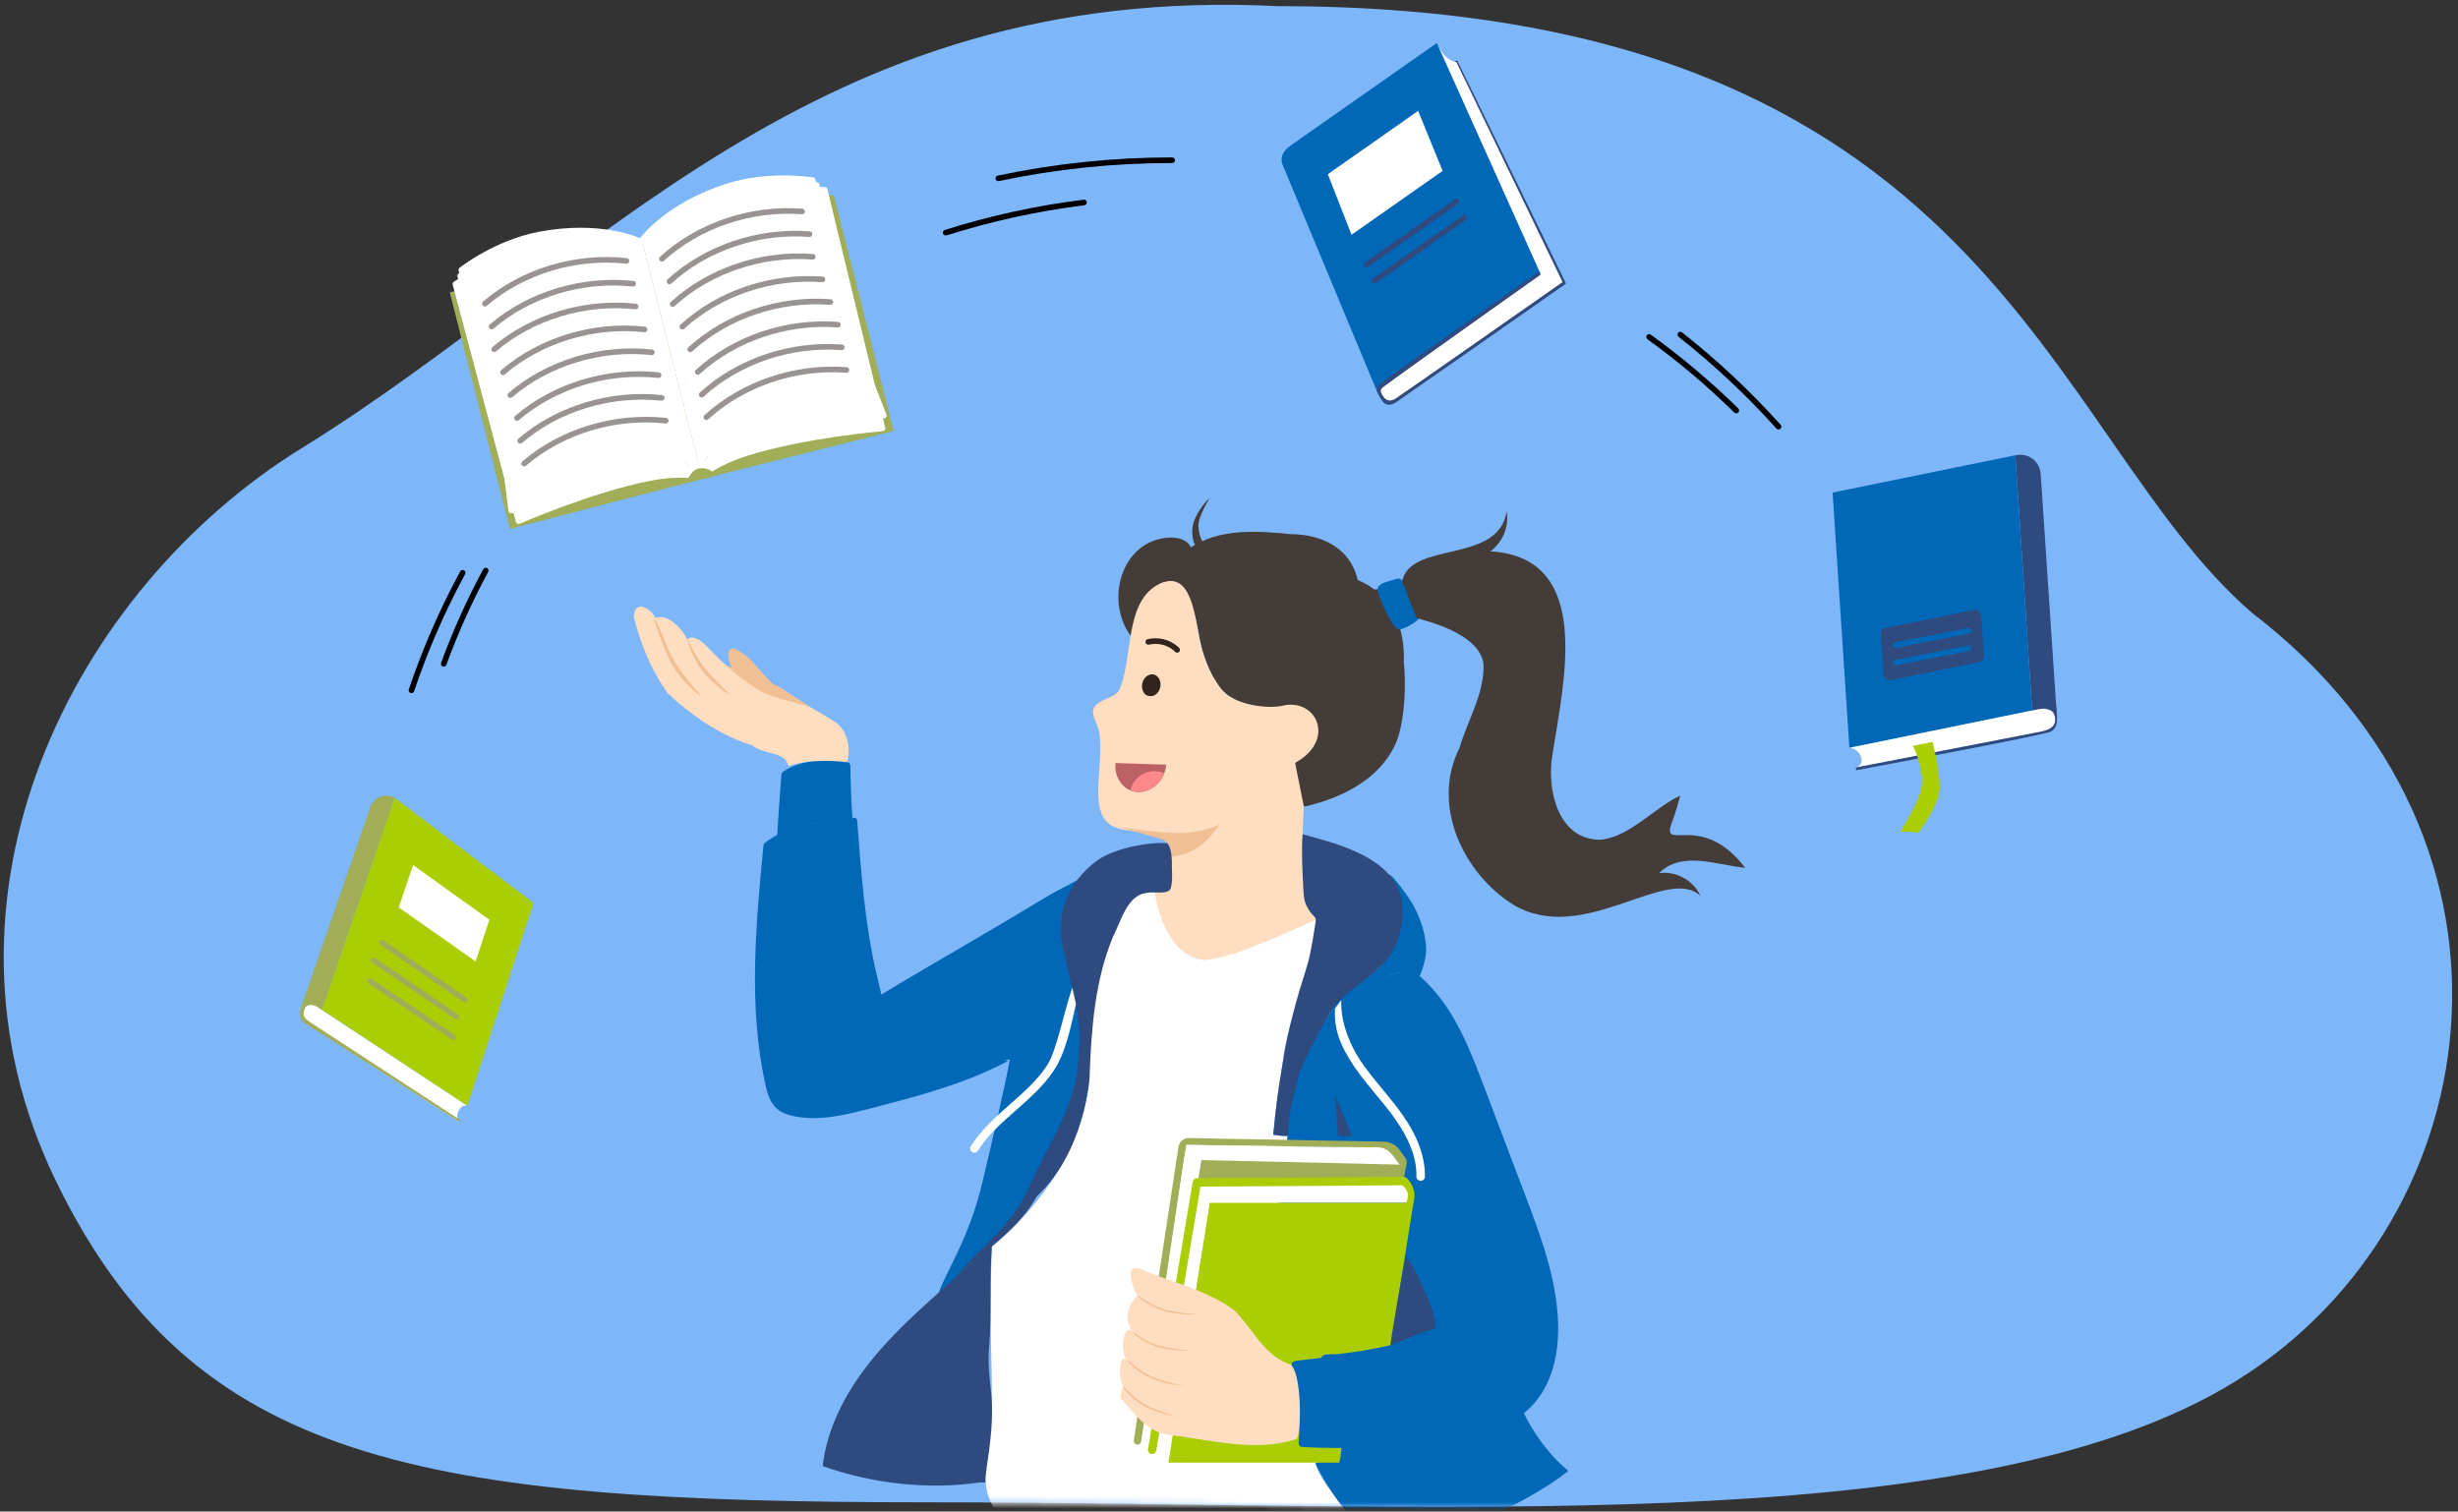
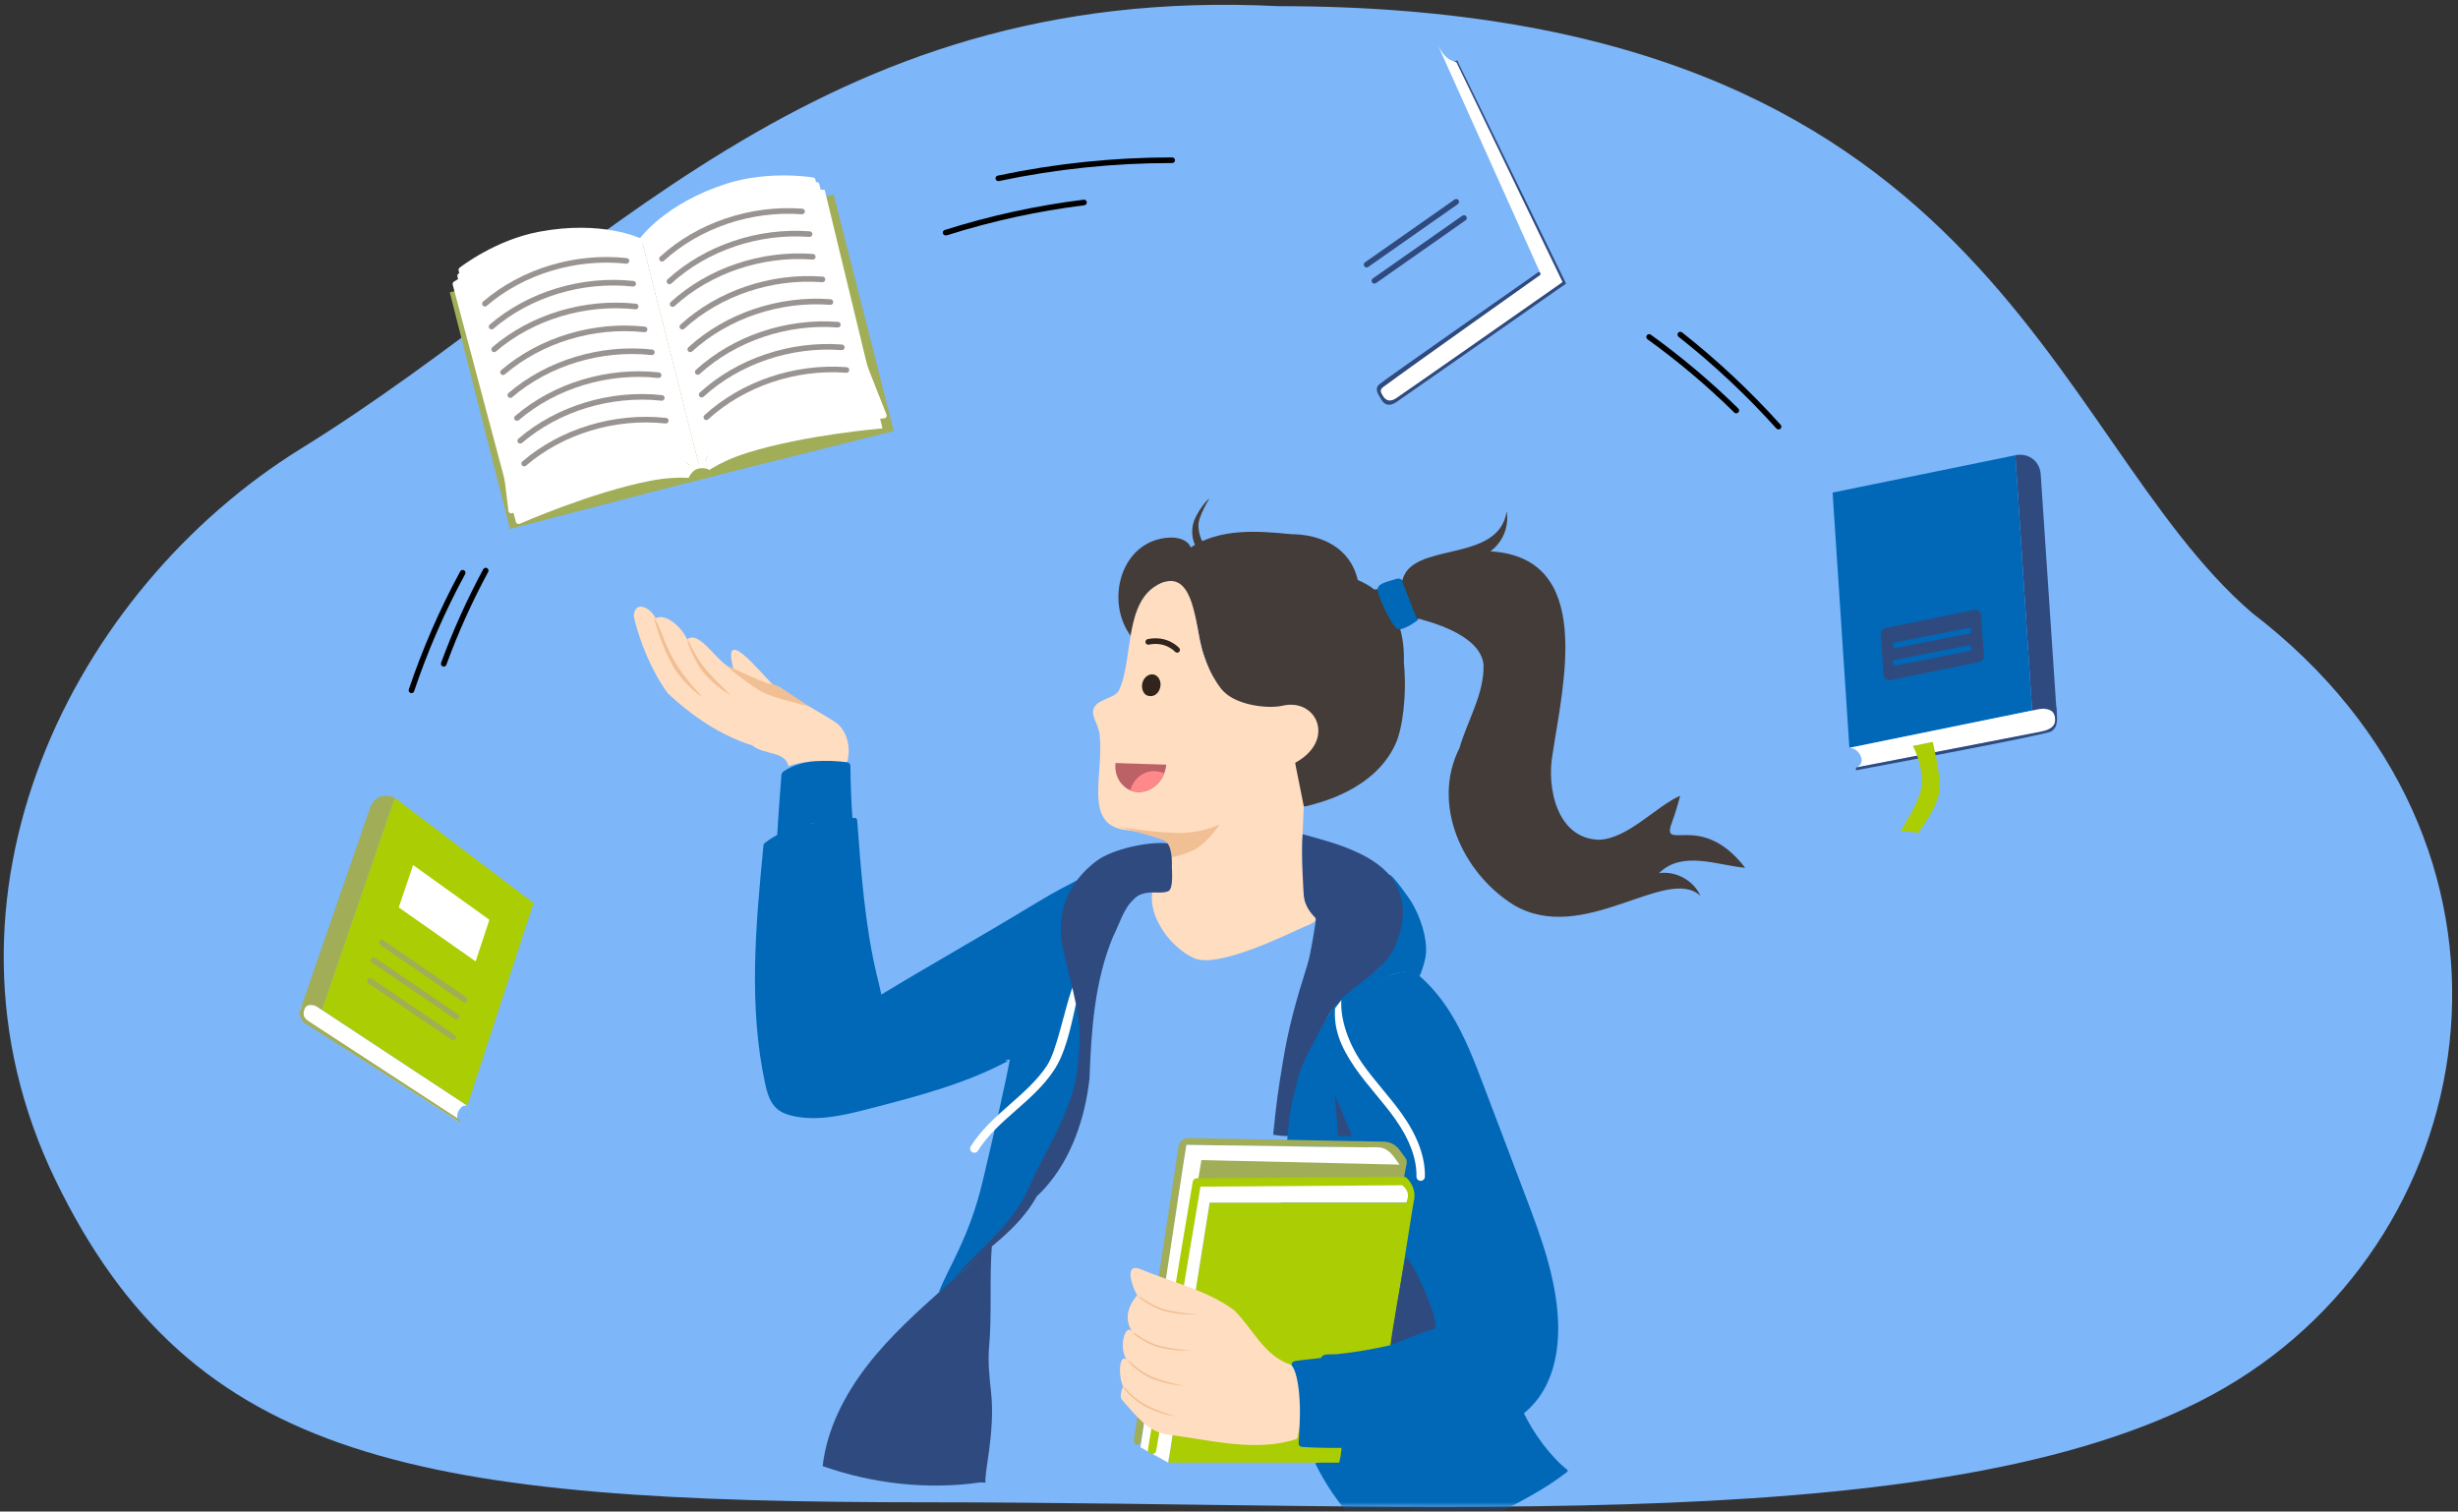
<svg xmlns="http://www.w3.org/2000/svg" width="400" height="246" viewBox="0 0 400 246" fill="none">
  <rect x="0" y="0" width="400" height="246" fill="#333333" stroke="none" />
  <path d="M208 1C132.407 -2.796 97.5 43 49 73C11.918 95.938 -13.328 145.824 9 192.001C31.328 238.177 68.309 244.503 151.046 244.503C233.783 244.503 318.985 250.932 362.107 225.819C405.228 200.705 415.475 137.24 366.475 99.74C332.843 70.736 324 1 208 1Z" fill="#7DB6F9" />
  <mask id="mask0_1497_20287" style="mask-type:alpha" maskUnits="userSpaceOnUse" x="11" y="3" width="389" height="243">
    <path d="M224.75 4.001C149.157 0.205 167.834 24.001 110.5 24.001C51 24 18.5 83.001 11.5 169.001C33.828 215.177 68.308 244.504 151.046 244.504C233.783 244.504 318.985 250.933 362.107 225.82C405.228 200.706 415.475 137.241 366.475 99.741C332.843 70.737 340.75 4.001 224.75 4.001Z" fill="white" />
  </mask>
  <g mask="url(#mask0_1497_20287)">
    <path d="M332.093 77.205L334.75 116.986L330.693 115.638L327.965 74.091C330.103 73.655 331.952 75.049 332.093 77.205Z" fill="#2F4A7F" />
    <path d="M300.956 121.717L330.693 115.639L327.965 74.092L298.227 80.169L300.956 121.717Z" fill="#0068B7" />
    <path d="M307.685 110.69L322.06 107.752C322.292 107.705 322.5 107.575 322.643 107.387C322.787 107.199 322.858 106.966 322.843 106.729L322.411 100.162C322.402 100.022 322.364 99.886 322.298 99.763C322.232 99.639 322.14 99.531 322.029 99.446C321.918 99.361 321.79 99.301 321.653 99.269C321.517 99.238 321.375 99.236 321.238 99.264L306.861 102.203C306.629 102.25 306.422 102.38 306.278 102.568C306.134 102.756 306.063 102.99 306.078 103.226L306.51 109.793C306.519 109.933 306.558 110.069 306.624 110.192C306.69 110.316 306.782 110.424 306.893 110.509C307.004 110.594 307.133 110.654 307.269 110.685C307.406 110.716 307.548 110.718 307.685 110.69Z" fill="#2F4A7F" />
    <path d="M308.533 105.437C308.474 105.443 308.414 105.437 308.358 105.42C308.301 105.403 308.248 105.374 308.202 105.337C308.109 105.261 308.051 105.151 308.039 105.032C308.027 104.913 308.064 104.794 308.14 104.701C308.216 104.609 308.325 104.55 308.444 104.539L320.3 102.209C320.419 102.185 320.542 102.21 320.643 102.278C320.744 102.346 320.814 102.451 320.837 102.57C320.861 102.689 320.836 102.812 320.768 102.913C320.701 103.014 320.596 103.084 320.476 103.107L308.621 105.437C308.592 105.44 308.562 105.44 308.533 105.437Z" fill="#0068B7" />
    <path d="M308.533 108.285C308.414 108.296 308.295 108.26 308.202 108.184C308.109 108.108 308.051 107.999 308.039 107.88C308.027 107.761 308.064 107.642 308.14 107.549C308.216 107.457 308.325 107.398 308.444 107.386L320.3 105.056C320.359 105.045 320.419 105.045 320.478 105.057C320.537 105.069 320.593 105.092 320.643 105.126C320.693 105.159 320.736 105.202 320.769 105.252C320.803 105.302 320.826 105.358 320.837 105.417C320.849 105.476 320.849 105.537 320.837 105.596C320.825 105.655 320.802 105.711 320.768 105.761C320.735 105.811 320.692 105.854 320.642 105.887C320.592 105.92 320.535 105.943 320.476 105.955L308.621 108.285C308.592 108.288 308.562 108.288 308.533 108.285Z" fill="#0068B7" />
    <path d="M60.234 131.454L48.965 164.058L52.397 164.334L64.243 129.85C62.626 128.992 60.836 129.711 60.234 131.454Z" fill="#A1AD57" />
    <path d="M51.541 163.819C50.667 163.244 49.206 163.205 48.938 164.143C48.688 165.025 49.214 166.153 50.047 166.689L74.623 182.51C74.623 182.51 74.454 182.433 74.403 181.761C74.35 181.053 74.86 180.343 75.165 180.114C75.294 180.027 75.44 179.967 75.593 179.939C75.746 179.912 75.903 179.916 76.054 179.952L51.541 163.819Z" fill="white" />
    <path d="M76.056 179.951L52.397 164.334L64.243 129.851L86.827 146.963L76.056 179.951Z" fill="#ABCD03" />
    <path d="M77.403 156.468L64.888 147.682L67.228 140.791L79.64 149.694L77.403 156.468Z" fill="white" />
    <path d="M49.557 164.234C49.981 163.036 51.541 163.819 51.541 163.819C50.673 163.27 49.361 162.921 48.965 164.059C48.652 164.966 48.736 164.734 48.875 165.442C48.967 165.9 49.236 166.304 49.624 166.564C55.442 170.178 74.627 182.516 74.627 182.516C74.627 182.516 74.8 182.576 74.863 182.47C74.885 182.432 74.893 182.387 74.883 182.345C74.874 182.302 74.848 182.264 74.812 182.239C74.767 182.209 51.444 166.986 50.386 166.309C49.328 165.633 49.259 165.082 49.557 164.234Z" fill="#A1AD57" />
    <path d="M75.626 163.151C75.533 163.151 75.442 163.123 75.366 163.07L61.905 153.8C61.856 153.766 61.814 153.723 61.781 153.673C61.749 153.622 61.727 153.566 61.716 153.507C61.705 153.449 61.706 153.388 61.719 153.33C61.731 153.271 61.755 153.216 61.789 153.167C61.824 153.118 61.867 153.076 61.917 153.043C61.968 153.011 62.024 152.989 62.083 152.978C62.141 152.967 62.202 152.968 62.26 152.981C62.319 152.994 62.374 153.018 62.423 153.052L75.885 162.321C75.971 162.374 76.037 162.453 76.072 162.547C76.108 162.64 76.111 162.743 76.081 162.839C76.051 162.935 75.99 163.018 75.908 163.075C75.825 163.132 75.726 163.16 75.626 163.154V163.151Z" fill="#A1AD57" />
    <path d="M74.296 165.938C74.204 165.939 74.114 165.911 74.039 165.859L60.511 156.634C60.425 156.561 60.369 156.458 60.354 156.346C60.339 156.234 60.366 156.12 60.43 156.027C60.495 155.934 60.591 155.868 60.701 155.841C60.811 155.815 60.927 155.831 61.027 155.885L74.554 165.11C74.635 165.165 74.696 165.245 74.728 165.337C74.76 165.429 74.762 165.529 74.733 165.622C74.704 165.716 74.647 165.797 74.568 165.855C74.489 165.913 74.394 165.944 74.296 165.944V165.938Z" fill="#A1AD57" />
    <path d="M73.74 169.266C73.65 169.266 73.561 169.239 73.486 169.188L59.931 160.027C59.882 159.993 59.84 159.95 59.807 159.901C59.775 159.851 59.752 159.795 59.741 159.736C59.73 159.678 59.731 159.618 59.743 159.559C59.756 159.501 59.779 159.446 59.813 159.397C59.846 159.348 59.89 159.305 59.94 159.273C59.989 159.24 60.045 159.218 60.104 159.207C60.162 159.196 60.223 159.197 60.281 159.209C60.339 159.221 60.395 159.245 60.444 159.278L73.997 168.433C74.083 168.485 74.15 168.564 74.186 168.657C74.222 168.751 74.225 168.854 74.196 168.95C74.166 169.046 74.105 169.13 74.023 169.187C73.94 169.245 73.841 169.273 73.74 169.267V169.266Z" fill="#A1AD57" />
-     <path d="M224.664 62.486L250.623 44.368L233.821 7.001L210.12 23.621C208.932 24.41 208.19 25.529 208.742 26.843L224.273 64.161H225.13C224.887 63.498 224.231 63.037 224.664 62.486Z" fill="#0068B7" />
    <path d="M234.054 7.479L250.623 44.373C250.623 44.373 225.305 61.977 224.905 62.278C224.571 62.526 224.34 62.889 224.256 63.296C224.171 63.704 224.239 64.128 224.446 64.489C225.277 66.021 226.468 66.001 227.388 65.356L254.57 46.301L237.268 10.178C235.82 9.846 235.046 9.346 234.054 7.479Z" fill="white" />
-     <path d="M219.939 38.206L216.08 28.349L230.779 18.043L234.762 27.813L219.939 38.206Z" fill="white" />
    <path d="M222.401 43.523C222.303 43.523 222.208 43.492 222.13 43.435C222.051 43.377 221.993 43.297 221.963 43.204C221.934 43.111 221.935 43.011 221.966 42.919C221.997 42.827 222.057 42.747 222.137 42.691L236.716 32.471C236.816 32.401 236.939 32.374 237.058 32.395C237.178 32.416 237.284 32.483 237.354 32.582C237.424 32.682 237.451 32.804 237.43 32.924C237.409 33.043 237.342 33.15 237.242 33.219L222.663 43.44C222.586 43.494 222.495 43.523 222.401 43.523Z" fill="#2F4A7F" />
    <path d="M223.661 46.153C223.564 46.153 223.469 46.122 223.391 46.065C223.312 46.007 223.254 45.926 223.225 45.834C223.196 45.741 223.197 45.641 223.228 45.549C223.259 45.457 223.319 45.377 223.399 45.322L237.978 35.101C238.028 35.067 238.083 35.042 238.142 35.029C238.2 35.016 238.261 35.015 238.32 35.026C238.379 35.036 238.436 35.058 238.486 35.09C238.537 35.122 238.581 35.164 238.615 35.214C238.65 35.263 238.674 35.318 238.687 35.377C238.7 35.435 238.701 35.496 238.691 35.555C238.681 35.614 238.659 35.67 238.626 35.721C238.594 35.772 238.552 35.815 238.503 35.85L223.931 46.069C223.852 46.125 223.758 46.155 223.661 46.153Z" fill="#2F4A7F" />
    <path d="M114.044 78.014L82.993 86.081L73.195 47.58L104.198 39.277L114.044 78.014Z" fill="#A1AD57" />
    <path d="M75.079 45.632L74.115 46.231L84.398 84.827C84.398 84.827 96.105 79.667 105.73 77.806C110.996 76.788 113.925 77.546 113.925 77.546L75.079 45.632Z" fill="white" />
    <path d="M84.398 85.281C84.297 85.281 84.2 85.248 84.12 85.186C84.04 85.125 83.982 85.04 83.956 84.943L73.673 46.346C73.648 46.251 73.654 46.151 73.69 46.06C73.726 45.969 73.791 45.892 73.874 45.84L74.837 45.241C74.94 45.177 75.064 45.156 75.183 45.184C75.301 45.211 75.403 45.284 75.468 45.387C75.532 45.49 75.552 45.614 75.525 45.732C75.498 45.85 75.424 45.953 75.321 46.017L74.644 46.439L84.704 84.197C87.03 83.206 97.187 78.994 105.643 77.359C110.948 76.333 113.917 77.073 114.035 77.104C114.152 77.134 114.253 77.21 114.315 77.314C114.376 77.418 114.394 77.543 114.364 77.66C114.334 77.778 114.258 77.878 114.154 77.94C114.049 78.001 113.925 78.019 113.807 77.989C113.779 77.989 110.892 77.273 105.812 78.255C96.346 80.087 84.695 85.193 84.578 85.243C84.521 85.269 84.46 85.281 84.398 85.281Z" fill="white" />
    <path d="M74.881 44.884C74.881 44.884 81.007 67.745 81.335 68.947C81.663 70.15 83.195 83.091 83.195 83.091C83.195 83.091 91.378 79.721 95.009 78.129C107.973 72.439 113.797 77.036 113.797 77.036L74.881 44.884Z" fill="white" />
    <path d="M94.825 77.715C107.889 71.987 113.834 76.488 114.08 76.681C114.127 76.719 114.166 76.765 114.196 76.817C114.225 76.869 114.244 76.927 114.251 76.987C114.258 77.046 114.253 77.107 114.237 77.164C114.22 77.222 114.193 77.276 114.155 77.323C114.118 77.37 114.072 77.409 114.02 77.439C113.967 77.468 113.91 77.487 113.85 77.494C113.79 77.501 113.73 77.496 113.672 77.48C113.614 77.463 113.56 77.436 113.513 77.399C113.459 77.355 107.705 73.065 95.192 78.552C91.596 80.127 83.451 83.484 83.369 83.518C83.304 83.546 83.233 83.557 83.163 83.552C83.093 83.547 83.024 83.526 82.964 83.49C82.903 83.454 82.851 83.405 82.812 83.346C82.774 83.287 82.749 83.22 82.741 83.15C82.315 79.556 81.155 70.032 80.894 69.075C80.569 67.886 74.5 45.238 74.439 45.01C74.423 44.952 74.419 44.892 74.427 44.832C74.435 44.773 74.454 44.715 74.484 44.663C74.514 44.611 74.555 44.566 74.602 44.529C74.65 44.492 74.704 44.466 74.762 44.45C74.82 44.435 74.881 44.431 74.941 44.438C75 44.446 75.058 44.466 75.11 44.496C75.162 44.526 75.207 44.566 75.244 44.614C75.281 44.661 75.307 44.715 75.323 44.774C75.384 45.003 81.452 67.647 81.776 68.835C82.075 69.918 83.274 79.856 83.574 82.446" fill="white" />
    <path d="M114.087 76.682C114.087 76.682 110.145 70.646 98.353 74.8C88.368 78.317 84.624 81.19 84.624 81.19L75.079 43.928C75.079 43.928 80.737 39.502 87.789 38.169C97.963 36.245 104.609 39.476 104.609 39.476L114.087 76.682Z" fill="white" />
    <path d="M84.617 81.647C84.566 81.647 84.515 81.638 84.467 81.621C84.394 81.597 84.329 81.556 84.277 81.5C84.224 81.444 84.187 81.376 84.167 81.302L74.635 44.04C74.612 43.954 74.616 43.864 74.644 43.78C74.673 43.696 74.726 43.622 74.797 43.568C75.031 43.384 80.623 39.059 87.704 37.72C97.909 35.791 104.137 38.74 104.398 38.865C104.452 38.892 104.5 38.928 104.54 38.973C104.58 39.018 104.61 39.07 104.63 39.127C104.65 39.183 104.658 39.243 104.655 39.303C104.651 39.363 104.636 39.422 104.61 39.475C104.584 39.529 104.547 39.578 104.502 39.618C104.457 39.657 104.405 39.688 104.348 39.708C104.234 39.748 104.108 39.74 103.999 39.687C103.938 39.657 97.761 36.75 87.875 38.617C81.814 39.764 76.733 43.279 75.597 44.111L84.888 80.439C86.259 79.54 90.257 77.162 98.186 74.37C110.193 70.14 113.921 76.12 114.071 76.376C114.133 76.48 114.151 76.604 114.122 76.722C114.092 76.839 114.017 76.94 113.913 77.002C113.81 77.064 113.685 77.083 113.568 77.053C113.45 77.024 113.349 76.949 113.287 76.845C113.146 76.614 109.741 71.266 98.489 75.231C88.712 78.675 84.922 81.519 84.885 81.552C84.808 81.612 84.714 81.645 84.617 81.647Z" fill="white" />
    <path d="M114.324 77.947L145.446 70.152L135.659 31.648L104.45 39.142L114.324 77.947Z" fill="#A1AD57" />
    <path d="M133.071 30.832L134.205 30.899L143.609 69.719C143.609 69.719 130.859 70.767 121.511 73.727C116.397 75.344 114.185 77.408 114.185 77.408L133.071 30.832Z" fill="white" />
-     <path d="M114.188 77.865C114.094 77.869 114.002 77.844 113.923 77.793C113.844 77.742 113.784 77.668 113.749 77.581C113.715 77.494 113.709 77.398 113.732 77.307C113.754 77.216 113.805 77.135 113.876 77.074C113.969 76.987 116.223 74.923 121.376 73.292C129.587 70.696 140.523 69.549 143.042 69.312L133.84 31.336L133.044 31.288C132.984 31.285 132.925 31.27 132.871 31.244C132.816 31.219 132.768 31.182 132.728 31.137C132.688 31.092 132.657 31.04 132.638 30.983C132.619 30.926 132.611 30.866 132.615 30.806C132.618 30.745 132.633 30.686 132.659 30.632C132.685 30.578 132.721 30.529 132.767 30.489C132.812 30.449 132.864 30.418 132.922 30.399C132.979 30.38 133.039 30.373 133.099 30.377L134.232 30.445C134.33 30.45 134.424 30.486 134.499 30.549C134.575 30.612 134.627 30.698 134.649 30.794L144.058 69.612C144.075 69.676 144.078 69.743 144.066 69.808C144.054 69.873 144.027 69.935 143.988 69.989C143.95 70.043 143.899 70.087 143.841 70.12C143.783 70.152 143.718 70.17 143.652 70.175C143.525 70.185 130.846 71.256 121.655 74.163C116.72 75.724 114.523 77.723 114.502 77.744C114.417 77.823 114.304 77.866 114.188 77.865Z" fill="white" />
    <path d="M132.893 30.088C132.893 30.088 138.437 53.099 138.719 54.312C139.001 55.524 143.843 67.626 143.843 67.626C143.843 67.626 135.042 68.569 131.09 68.901C116.983 70.092 114.059 76.903 114.059 76.903L132.893 30.088Z" fill="white" />
    <path d="M114.059 77.362C113.997 77.362 113.936 77.349 113.879 77.324C113.768 77.276 113.681 77.186 113.636 77.074C113.591 76.962 113.592 76.837 113.639 76.725C113.764 76.438 116.834 69.647 131.052 68.448C134.349 68.17 141.144 67.455 143.191 67.237C142.226 64.813 138.529 55.511 138.271 54.418C137.988 53.22 132.5 30.427 132.445 30.198C132.431 30.139 132.428 30.079 132.437 30.02C132.447 29.96 132.468 29.903 132.499 29.852C132.53 29.801 132.571 29.757 132.62 29.721C132.668 29.686 132.723 29.661 132.782 29.646C132.84 29.633 132.901 29.63 132.96 29.639C133.019 29.649 133.076 29.67 133.127 29.701C133.179 29.732 133.223 29.773 133.258 29.822C133.294 29.87 133.319 29.925 133.333 29.983C133.389 30.214 138.878 53.008 139.161 54.209C139.389 55.176 142.922 64.101 144.256 67.458C144.284 67.524 144.296 67.595 144.291 67.665C144.286 67.736 144.264 67.805 144.227 67.866C144.19 67.927 144.14 67.978 144.08 68.015C144.019 68.053 143.951 68.075 143.88 68.081C143.793 68.092 135.03 69.029 131.118 69.359C117.443 70.511 114.496 77.02 114.469 77.086C114.434 77.166 114.377 77.235 114.304 77.284C114.232 77.332 114.146 77.36 114.059 77.362Z" fill="white" />
    <path d="M113.949 76.477C113.949 76.477 114.219 69.543 126.566 67.568C137.02 65.894 141.682 66.634 141.682 66.634L132.26 29.338C132.26 29.338 125.174 28.15 118.339 30.342C108.481 33.505 104.45 39.143 104.45 39.143L113.949 76.477Z" fill="white" />
    <path d="M113.949 76.926H113.937C113.878 76.924 113.819 76.91 113.764 76.886C113.709 76.861 113.66 76.825 113.62 76.781C113.579 76.737 113.548 76.685 113.527 76.629C113.507 76.573 113.498 76.513 113.501 76.453C113.512 76.153 113.93 69.116 126.501 67.111C134.803 65.781 139.447 65.958 141.085 66.1L131.892 29.745C130.495 29.558 124.351 28.892 118.48 30.777C108.875 33.857 104.862 39.352 104.822 39.407C104.751 39.507 104.645 39.574 104.525 39.595C104.405 39.615 104.281 39.587 104.182 39.517C104.083 39.447 104.015 39.34 103.995 39.22C103.974 39.1 104.002 38.977 104.073 38.877C104.24 38.642 108.304 33.08 118.193 29.907C125.055 27.706 132.035 28.838 132.329 28.887C132.417 28.901 132.499 28.941 132.564 29.001C132.629 29.061 132.675 29.139 132.696 29.226L142.125 66.518C142.146 66.591 142.147 66.669 142.13 66.743C142.112 66.817 142.076 66.886 142.024 66.942C141.973 66.998 141.908 67.04 141.836 67.065C141.764 67.089 141.686 67.095 141.611 67.081C141.565 67.073 136.873 66.377 126.638 68.015C114.856 69.9 114.42 76.225 114.407 76.493C114.4 76.61 114.349 76.72 114.264 76.8C114.179 76.881 114.067 76.926 113.949 76.926Z" fill="white" />
    <path d="M107.728 42.573C107.635 42.573 107.545 42.545 107.469 42.493C107.393 42.441 107.335 42.367 107.301 42.282C107.268 42.196 107.261 42.102 107.282 42.012C107.303 41.922 107.351 41.841 107.419 41.779C113.476 36.239 122.124 33.318 130.562 33.965C130.683 33.974 130.795 34.031 130.874 34.122C130.953 34.214 130.993 34.334 130.983 34.454C130.974 34.575 130.918 34.687 130.826 34.766C130.734 34.845 130.614 34.884 130.493 34.875C122.305 34.251 113.909 37.084 108.035 42.453C107.951 42.53 107.841 42.573 107.728 42.573Z" fill="#999492" />
    <path d="M108.943 46.258C108.851 46.258 108.761 46.23 108.685 46.178C108.609 46.126 108.55 46.053 108.517 45.967C108.483 45.881 108.477 45.787 108.498 45.697C108.519 45.608 108.566 45.527 108.634 45.465C114.691 39.924 123.342 37.005 131.779 37.648C131.9 37.658 132.013 37.715 132.091 37.807C132.17 37.899 132.21 38.019 132.2 38.14C132.191 38.261 132.134 38.373 132.042 38.452C131.949 38.531 131.83 38.57 131.709 38.56C123.518 37.936 115.126 40.769 109.251 46.138C109.168 46.216 109.057 46.259 108.943 46.258Z" fill="#999492" />
    <path d="M109.467 49.942C109.373 49.947 109.28 49.921 109.201 49.87C109.122 49.819 109.062 49.744 109.028 49.656C108.994 49.569 108.988 49.472 109.011 49.382C109.035 49.29 109.086 49.209 109.159 49.149C115.214 43.609 123.865 40.69 132.302 41.333C132.362 41.337 132.421 41.354 132.474 41.381C132.528 41.408 132.575 41.446 132.615 41.491C132.654 41.537 132.683 41.59 132.702 41.647C132.721 41.704 132.728 41.764 132.723 41.824C132.719 41.884 132.702 41.942 132.675 41.996C132.648 42.049 132.61 42.097 132.565 42.136C132.519 42.175 132.466 42.205 132.409 42.223C132.352 42.242 132.292 42.249 132.232 42.245C124.047 41.619 115.649 44.453 109.774 49.824C109.691 49.901 109.581 49.943 109.467 49.942Z" fill="#999492" />
    <path d="M111.039 53.627C110.947 53.627 110.857 53.599 110.781 53.547C110.705 53.495 110.647 53.422 110.613 53.336C110.58 53.25 110.573 53.156 110.594 53.066C110.615 52.977 110.663 52.895 110.731 52.833C116.788 47.293 125.437 44.375 133.876 45.017C133.997 45.027 134.109 45.084 134.188 45.176C134.267 45.268 134.306 45.388 134.297 45.508C134.287 45.629 134.23 45.742 134.138 45.821C134.046 45.899 133.926 45.938 133.805 45.929C125.617 45.303 117.222 48.136 111.348 53.507C111.264 53.584 111.154 53.627 111.039 53.627Z" fill="#999492" />
    <path d="M112.334 57.311C112.242 57.311 112.152 57.283 112.076 57.231C112 57.179 111.941 57.105 111.908 57.02C111.875 56.934 111.868 56.84 111.889 56.75C111.91 56.661 111.957 56.579 112.025 56.517C118.082 50.977 126.732 48.057 135.17 48.701C135.291 48.711 135.403 48.767 135.482 48.859C135.561 48.951 135.6 49.071 135.591 49.192C135.581 49.312 135.524 49.424 135.432 49.503C135.34 49.582 135.221 49.621 135.1 49.612C126.913 48.986 118.517 51.82 112.643 57.191C112.558 57.268 112.448 57.311 112.334 57.311Z" fill="#999492" />
    <path d="M113.548 60.997C113.456 60.997 113.366 60.97 113.29 60.918C113.214 60.866 113.155 60.792 113.122 60.706C113.088 60.62 113.082 60.526 113.103 60.437C113.124 60.347 113.171 60.266 113.239 60.204C119.296 54.664 127.946 51.744 136.384 52.388C136.505 52.397 136.617 52.454 136.696 52.546C136.775 52.638 136.814 52.757 136.805 52.878C136.795 52.999 136.738 53.111 136.646 53.19C136.554 53.269 136.435 53.307 136.314 53.298C128.123 52.669 119.731 55.514 113.856 60.878C113.772 60.955 113.662 60.997 113.548 60.997Z" fill="#999492" />
    <path d="M114.188 64.683C114.096 64.683 114.006 64.654 113.93 64.602C113.854 64.55 113.796 64.476 113.762 64.391C113.729 64.305 113.722 64.211 113.743 64.121C113.764 64.031 113.811 63.95 113.879 63.888C119.936 58.348 128.587 55.429 137.024 56.073C137.145 56.083 137.257 56.14 137.336 56.231C137.415 56.324 137.454 56.443 137.444 56.564C137.435 56.684 137.378 56.797 137.286 56.875C137.194 56.954 137.075 56.993 136.954 56.984C128.767 56.359 120.371 59.192 114.496 64.563C114.412 64.64 114.302 64.683 114.188 64.683Z" fill="#999492" />
    <path d="M114.943 68.366C114.851 68.366 114.761 68.338 114.685 68.286C114.609 68.234 114.55 68.16 114.517 68.074C114.483 67.989 114.477 67.895 114.498 67.805C114.519 67.716 114.566 67.634 114.634 67.572C120.691 62.032 129.344 59.115 137.779 59.758C137.839 59.762 137.897 59.779 137.951 59.806C138.004 59.833 138.052 59.87 138.091 59.916C138.13 59.961 138.16 60.014 138.178 60.071C138.197 60.128 138.204 60.188 138.2 60.248C138.195 60.308 138.179 60.366 138.152 60.419C138.124 60.473 138.087 60.52 138.041 60.559C137.996 60.599 137.943 60.628 137.886 60.647C137.829 60.665 137.769 60.673 137.709 60.668C129.522 60.042 121.13 62.877 115.252 68.241C115.168 68.321 115.058 68.365 114.943 68.366Z" fill="#999492" />
    <path d="M78.915 49.886C78.821 49.886 78.73 49.858 78.652 49.805C78.575 49.752 78.516 49.676 78.484 49.588C78.451 49.501 78.446 49.405 78.469 49.314C78.493 49.224 78.544 49.142 78.615 49.082C84.845 43.739 93.587 41.093 101.993 42.004C102.052 42.01 102.11 42.028 102.163 42.057C102.216 42.086 102.262 42.125 102.3 42.171C102.338 42.218 102.366 42.272 102.383 42.329C102.4 42.387 102.405 42.447 102.399 42.507C102.392 42.567 102.374 42.624 102.345 42.677C102.317 42.73 102.278 42.776 102.231 42.814C102.184 42.852 102.131 42.88 102.073 42.897C102.015 42.914 101.955 42.919 101.895 42.913C93.731 42.029 85.249 44.594 79.207 49.775C79.126 49.846 79.022 49.885 78.915 49.886Z" fill="#999492" />
    <path d="M80.013 53.606C79.918 53.611 79.823 53.585 79.743 53.533C79.664 53.48 79.603 53.404 79.569 53.314C79.536 53.225 79.532 53.127 79.558 53.035C79.584 52.943 79.638 52.862 79.714 52.803C85.943 47.461 94.683 44.815 103.091 45.725C103.211 45.739 103.322 45.799 103.397 45.893C103.473 45.988 103.509 46.108 103.496 46.229C103.482 46.349 103.422 46.459 103.328 46.535C103.233 46.611 103.112 46.646 102.992 46.633C94.828 45.748 86.346 48.314 80.305 53.497C80.224 53.566 80.12 53.604 80.013 53.606Z" fill="#999492" />
    <path d="M80.419 57.311C80.326 57.312 80.234 57.283 80.157 57.23C80.08 57.177 80.021 57.102 79.988 57.014C79.955 56.926 79.95 56.83 79.974 56.74C79.998 56.649 80.048 56.568 80.12 56.507C86.351 51.164 95.092 48.52 103.497 49.429C103.618 49.442 103.728 49.503 103.804 49.597C103.88 49.692 103.916 49.812 103.902 49.933C103.889 50.053 103.829 50.164 103.734 50.24C103.64 50.316 103.519 50.351 103.398 50.338C95.234 49.455 86.752 52.02 80.712 57.2C80.631 57.271 80.527 57.31 80.419 57.311Z" fill="#999492" />
    <path d="M81.868 61.039C81.775 61.04 81.683 61.011 81.606 60.958C81.529 60.905 81.47 60.83 81.437 60.742C81.404 60.654 81.4 60.558 81.423 60.468C81.447 60.377 81.498 60.296 81.569 60.235C87.798 54.892 96.541 52.247 104.946 53.157C105.067 53.17 105.177 53.231 105.253 53.325C105.329 53.42 105.365 53.54 105.352 53.661C105.338 53.782 105.278 53.892 105.183 53.968C105.089 54.044 104.968 54.079 104.847 54.066C96.683 53.181 88.201 55.748 82.161 60.928C82.08 60.999 81.976 61.038 81.868 61.039Z" fill="#999492" />
    <path d="M83.052 64.763C82.959 64.764 82.867 64.736 82.79 64.682C82.713 64.629 82.654 64.554 82.621 64.466C82.588 64.378 82.583 64.282 82.607 64.192C82.63 64.101 82.681 64.02 82.753 63.959C88.982 58.617 97.723 55.972 106.13 56.883C106.25 56.896 106.361 56.956 106.437 57.051C106.513 57.145 106.548 57.266 106.535 57.386C106.522 57.506 106.461 57.616 106.367 57.692C106.272 57.768 106.152 57.803 106.031 57.79C97.867 56.905 89.385 59.472 83.345 64.652C83.264 64.723 83.16 64.762 83.052 64.763Z" fill="#999492" />
    <path d="M84.148 68.484C84.052 68.489 83.958 68.463 83.878 68.411C83.798 68.358 83.737 68.282 83.704 68.192C83.67 68.103 83.666 68.005 83.692 67.913C83.718 67.821 83.773 67.74 83.848 67.681C90.079 62.339 98.82 59.693 107.225 60.603C107.346 60.617 107.456 60.677 107.532 60.771C107.608 60.866 107.643 60.986 107.63 61.106C107.617 61.227 107.557 61.337 107.462 61.413C107.368 61.489 107.247 61.524 107.127 61.511C98.963 60.626 90.481 63.192 84.44 68.374C84.358 68.444 84.255 68.482 84.148 68.484Z" fill="#999492" />
    <path d="M84.671 72.186C84.575 72.191 84.481 72.166 84.401 72.113C84.321 72.061 84.26 71.984 84.227 71.895C84.193 71.805 84.189 71.708 84.215 71.616C84.241 71.524 84.296 71.443 84.371 71.384C90.601 66.041 99.342 63.394 107.749 64.306C107.869 64.319 107.979 64.379 108.055 64.474C108.131 64.568 108.166 64.689 108.153 64.809C108.14 64.929 108.08 65.04 107.985 65.115C107.891 65.191 107.77 65.227 107.65 65.213C99.492 64.328 91.01 66.893 84.968 72.077C84.885 72.148 84.78 72.187 84.671 72.186Z" fill="#999492" />
    <path d="M85.315 75.895C85.22 75.9 85.125 75.874 85.045 75.822C84.966 75.769 84.904 75.693 84.871 75.603C84.838 75.514 84.834 75.416 84.86 75.324C84.886 75.232 84.94 75.151 85.016 75.092C91.245 69.75 99.984 67.104 108.393 68.014C108.453 68.02 108.511 68.038 108.564 68.066C108.617 68.095 108.664 68.133 108.702 68.18C108.74 68.227 108.767 68.281 108.784 68.339C108.8 68.397 108.805 68.458 108.797 68.518C108.784 68.638 108.723 68.747 108.629 68.823C108.534 68.899 108.414 68.934 108.294 68.922C100.13 68.038 91.65 70.603 85.607 75.784C85.526 75.855 85.423 75.894 85.315 75.895Z" fill="#999492" />
    <path d="M116.515 77.408C116.308 77.179 115.916 76.641 115.3 76.396C114.73 76.154 114.092 76.124 113.501 76.31C112.861 76.511 112.46 77.086 112.282 77.359C112.052 77.736 111.896 78.153 111.822 78.588C113.51 78.152 114.929 77.824 116.515 77.408Z" fill="#A1AD57" />
    <path d="M72.21 108.489C72.157 108.488 72.104 108.478 72.053 108.46C71.939 108.418 71.847 108.333 71.796 108.224C71.745 108.114 71.739 107.989 71.78 107.875C73.698 102.641 75.99 97.552 78.638 92.647C78.695 92.54 78.793 92.461 78.909 92.426C79.025 92.392 79.151 92.404 79.257 92.462C79.364 92.52 79.444 92.617 79.478 92.733C79.513 92.85 79.5 92.975 79.442 93.081C76.815 97.946 74.541 102.994 72.639 108.185C72.609 108.274 72.551 108.351 72.474 108.406C72.397 108.46 72.305 108.489 72.21 108.489Z" fill="black" />
    <path d="M66.964 112.81C66.913 112.811 66.862 112.803 66.814 112.786C66.757 112.767 66.704 112.737 66.659 112.698C66.614 112.659 66.576 112.611 66.55 112.557C66.523 112.503 66.507 112.445 66.502 112.385C66.498 112.325 66.506 112.265 66.525 112.208C68.756 105.576 71.555 99.149 74.891 92.998C74.949 92.891 75.047 92.812 75.163 92.778C75.279 92.743 75.404 92.756 75.511 92.814C75.618 92.872 75.697 92.97 75.731 93.086C75.766 93.202 75.752 93.327 75.695 93.433C72.383 99.538 69.606 105.917 67.393 112.499C67.363 112.589 67.306 112.668 67.229 112.724C67.152 112.78 67.059 112.81 66.964 112.81Z" fill="black" />
    <path d="M282.55 67.275C282.43 67.274 282.315 67.227 282.229 67.143C277.829 62.815 273.106 58.827 268.101 55.215C268.001 55.144 267.934 55.037 267.914 54.916C267.894 54.796 267.923 54.673 267.993 54.574C268.064 54.474 268.172 54.407 268.292 54.387C268.413 54.367 268.536 54.396 268.636 54.467C273.679 58.104 278.438 62.12 282.872 66.478C282.937 66.541 282.981 66.623 283 66.712C283.018 66.801 283.01 66.893 282.975 66.977C282.941 67.061 282.882 67.133 282.806 67.184C282.731 67.234 282.642 67.261 282.551 67.261L282.55 67.275Z" fill="black" />
    <path d="M289.417 69.889C289.353 69.889 289.29 69.876 289.231 69.851C289.173 69.825 289.12 69.787 289.077 69.739C284.207 64.32 278.882 59.326 273.161 54.812C273.114 54.775 273.075 54.729 273.046 54.677C273.017 54.624 272.998 54.567 272.991 54.507C272.984 54.448 272.989 54.387 273.005 54.33C273.022 54.272 273.049 54.218 273.086 54.171C273.124 54.124 273.17 54.085 273.222 54.056C273.274 54.027 273.332 54.008 273.391 54.001C273.451 53.994 273.511 53.999 273.569 54.015C273.627 54.032 273.681 54.059 273.728 54.096C279.491 58.642 284.855 63.671 289.762 69.128C289.825 69.193 289.866 69.275 289.882 69.363C289.897 69.452 289.885 69.543 289.848 69.625C289.811 69.707 289.75 69.776 289.673 69.823C289.597 69.87 289.507 69.893 289.417 69.889Z" fill="black" />
    <path d="M153.949 38.309C153.829 38.327 153.708 38.297 153.611 38.225C153.514 38.154 153.449 38.047 153.431 37.928C153.413 37.808 153.443 37.687 153.514 37.59C153.586 37.493 153.693 37.428 153.812 37.41C161.158 35.089 168.701 33.446 176.348 32.501C176.407 32.493 176.467 32.498 176.525 32.514C176.583 32.529 176.637 32.557 176.685 32.593C176.732 32.63 176.771 32.676 176.801 32.728C176.831 32.78 176.85 32.838 176.857 32.897C176.864 32.957 176.86 33.017 176.844 33.075C176.828 33.133 176.801 33.187 176.764 33.234C176.727 33.281 176.681 33.321 176.629 33.35C176.577 33.38 176.519 33.399 176.46 33.406C168.869 34.35 161.381 35.986 154.09 38.295C154.044 38.307 153.996 38.312 153.949 38.309Z" fill="black" />
    <path d="M162.499 29.472C162.44 29.479 162.381 29.473 162.324 29.456C162.267 29.439 162.214 29.411 162.168 29.374C162.075 29.299 162.015 29.189 162.003 29.07C161.99 28.951 162.025 28.832 162.101 28.739C162.176 28.646 162.286 28.586 162.405 28.574C171.726 26.605 181.227 25.614 190.755 25.618C190.876 25.618 190.992 25.666 191.078 25.752C191.163 25.838 191.212 25.954 191.212 26.075C191.212 26.196 191.163 26.312 191.078 26.398C190.992 26.483 190.876 26.532 190.755 26.532C181.292 26.526 171.854 27.508 162.595 29.46C162.564 29.468 162.532 29.472 162.499 29.472Z" fill="black" />
    <path d="M228.454 107.772C228.594 103.652 227.529 99.762 224.899 97.045C224.547 96.582 224.599 96.272 224.186 95.883L223.667 95.952C222.833 95.315 221.918 94.791 220.946 94.394C219.792 89.227 215.089 86.954 210.11 86.938C204.634 86.39 198.571 85.957 193.776 89.094C193.257 87.82 191.636 87.408 190.262 87.496C182.384 87.933 179.743 97.862 184.076 103.59C184.088 103.563 184.098 103.533 184.11 103.504C184.344 102.255 184.645 101.093 185.122 100.17C185.148 100.122 185.183 100.053 185.222 99.974C185.51 99.102 185.871 98.286 186.421 97.66C187.076 96.557 187.93 95.414 188.907 94.932C190.417 94.164 192.536 95.58 192.953 96.393C193.112 96.696 193.248 97.011 193.361 97.334C194.362 99.142 194.817 101.676 195.246 104.103C195.488 105.114 195.644 105.807 195.644 105.807C195.644 105.807 197.293 110.991 198.557 112.106C200.079 113.476 200.831 114.249 202.753 115.035C204.436 115.426 206.33 115.421 208.412 115.255C210.036 115.122 211.355 115.541 212.308 116.27C213.246 116.691 214.018 117.357 214.138 118.417C214.438 120.632 210.745 124.157 210.745 124.157C210.745 124.157 210.804 126.518 211.722 129.996C211.722 130.025 211.737 130.049 211.745 130.076C211.946 130.916 211.719 131.423 212.69 131.184C214.541 130.699 223.696 128.62 227.109 121.05C228.239 118.584 228.971 113.162 228.454 107.772Z" fill="#443C39" />
    <path d="M210.744 124.159C217.471 120.522 214.297 113.528 208.691 114.858C206.39 115.4 200.819 114.823 198.704 112.077C196.567 109.264 195.707 106.371 195.241 104.106C194.43 100.163 193.809 92.81 188.899 94.934C182.733 97.603 184.518 107.675 182.006 112.513C181.107 113.732 178.535 113.82 177.976 115.323C177.488 116.535 178.795 117.854 178.965 119.732C179.637 126.16 176.171 134.458 183.439 135.109C187.727 135.822 188.307 135.53 190.462 136.961C190.501 138.96 190.728 141.344 190.626 142.904C190.626 145.258 190.242 145.123 187.512 145.162C186.864 149.289 190.546 154.285 194.378 155.968C198.243 157.578 208.872 152.351 212.182 150.861C215.752 149.467 213.769 149.364 212.623 145.59C211.399 142.356 212.173 132.414 212.173 131.252C212.182 131.252 210.619 123.417 210.744 124.159Z" fill="#FFDDC0" />
    <path fill-rule="evenodd" clip-rule="evenodd" d="M182.035 134.573C182.035 134.573 189.024 135.702 192.739 135.552C196.475 135.306 198.486 134.145 198.486 134.145C198.486 134.145 197.164 136.286 195.189 137.761C193.446 139.087 190.543 139.532 190.543 139.532C190.543 139.532 190.719 137.222 189.214 136.665C187.315 136.018 182.035 134.573 182.035 134.573Z" fill="#F1BF94" />
    <path d="M224.186 95.885C224.27 94.931 225.596 94.747 227.183 94.228C228.349 93.85 228.746 95.244 229.228 96.368C229.987 98.13 230.616 98.803 230.836 100.71C230.868 100.98 228.172 102.753 227.423 102.372C226.456 101.877 224.1 96.84 224.186 95.885Z" fill="#0068B7" />
    <path d="M228.178 94.603C229.544 87.968 243.826 91.875 245.194 83.238C245.387 84.46 245.241 85.712 244.772 86.857C244.303 88.002 243.529 88.997 242.534 89.734C259.5 90.71 254.372 111.313 252.675 122.615C251.626 128.204 253.385 136.54 260.254 136.67C264.931 136.476 269.433 131.28 273.417 129.506C273.064 130.895 272.518 132.708 272.219 133.458C269.902 139.274 276.605 131.587 283.999 141.236C279.445 140.813 273.723 138.373 269.977 142.11C272.698 141.7 275.598 143.287 276.72 145.798C271.207 140.707 257.66 153.996 246.3 147.264C238.004 142.085 232.861 130.943 237.506 121.743C238.799 117.262 241.588 112.866 241.42 108.118C240.8 103.013 231.93 101.038 230.52 100.588L228.178 94.603Z" fill="#443C39" />
    <path d="M191.562 106.227C191.498 106.228 191.434 106.215 191.374 106.189C191.315 106.163 191.262 106.125 191.219 106.077C191.15 105.999 189.643 104.36 186.954 104.915C186.835 104.94 186.711 104.916 186.609 104.849C186.507 104.782 186.436 104.678 186.412 104.559C186.387 104.44 186.411 104.316 186.478 104.214C186.545 104.112 186.649 104.041 186.768 104.017C190.002 103.35 191.829 105.384 191.905 105.471C191.963 105.537 192 105.618 192.012 105.704C192.025 105.791 192.012 105.879 191.976 105.959C191.94 106.039 191.882 106.106 191.809 106.154C191.735 106.202 191.65 106.227 191.562 106.228V106.227Z" fill="#31241C" />
    <path fill-rule="evenodd" clip-rule="evenodd" d="M185.899 111.18C186.126 110.211 186.986 109.598 187.76 109.779C188.535 109.96 189.031 110.894 188.809 111.861C188.588 112.829 187.816 113.461 186.942 113.263C186.145 113.178 185.671 112.147 185.899 111.18Z" fill="#31241C" />
    <path d="M196.833 81.095C196.065 81.646 194.444 83.88 194.126 85.413C193.738 87.298 194.348 89.216 195.68 90.297C195.761 90.364 195.863 90.401 195.968 90.401C196.036 90.401 196.104 90.386 196.165 90.357C196.227 90.328 196.281 90.285 196.323 90.231C196.482 90.037 196.851 89.468 196.654 89.308C195.605 88.453 195.082 87.13 195.022 85.597C194.963 84.064 196.833 81.095 196.833 81.095Z" fill="#443C39" />
    <path d="M229.742 146.884C229.52 146.471 226.586 142.242 226.027 142.33C227.252 145.611 226.694 154.081 225.678 155.919C225.633 155.907 225.587 155.899 225.54 155.889C225.146 156.686 224.584 157.388 223.892 157.946C223.185 158.49 222.41 158.939 221.587 159.283C221.503 159.365 221.421 159.446 221.335 159.526C221.094 159.749 219.467 160.969 219.168 161.129C216.834 163.777 215.974 165.54 214.315 168.623C217.229 164.362 227.007 155.622 231.029 158.861C231.029 158.861 231.903 156.792 232.046 155.234C232.279 152.619 231.124 149.212 229.742 146.884Z" fill="#0068B7" />
    <path d="M163.47 172.614C163.758 172.543 164.046 172.474 164.332 172.411C163.757 175.77 161.934 183.716 159.922 192.218C157.721 201.546 154.242 206.365 152.774 210.355C154.475 209.274 164.644 199.556 165.961 198.047C167.273 196.523 168.483 194.914 169.582 193.23C169.573 193.201 169.571 193.171 169.576 193.141C169.581 193.112 169.592 193.084 169.61 193.059C169.85 192.691 170.083 192.318 170.308 191.939C172.047 189.011 173.265 185.818 174.143 182.536C175.114 178.904 175.739 175.175 176.319 171.464C176.918 167.657 177.417 163.838 178.006 160.032C178.213 158.572 178.522 157.13 178.929 155.713C179.353 154.311 179.901 152.948 180.566 151.642C181.562 149.685 182.859 147.852 184.482 146.368C184.489 146.352 184.497 146.337 184.507 146.322C185.061 145.642 185.666 145.006 186.317 144.419C184.155 140.496 181.429 139.807 175.126 143.342C173.524 144.241 172.469 144.639 168.898 146.798C158.558 153.053 151.845 156.76 143.423 161.869C143.201 160.797 142.93 159.732 142.674 158.667C140.733 150.47 140.126 141.897 139.489 133.494C139.485 133.44 139.47 133.386 139.445 133.337C139.42 133.288 139.386 133.245 139.344 133.209C139.303 133.173 139.254 133.146 139.202 133.129C139.15 133.112 139.094 133.105 139.04 133.11C136.449 133.34 133.85 133.59 131.322 134.201C128.725 134.829 126.504 135.577 124.429 137.218C124.378 137.259 124.335 137.309 124.304 137.366C124.273 137.423 124.254 137.486 124.247 137.551C122.992 150.479 121.767 163.649 124.511 176.342C124.835 177.839 125.269 179.42 126.42 180.434C127.209 181.13 128.249 181.472 129.28 181.678C133.374 182.499 137.585 181.448 141.628 180.403C149.305 178.417 157.063 176.4 164.059 172.664L163.47 172.614Z" fill="#0068B7" />
-     <path d="M218.71 245.524C217.886 243.979 212.966 238.846 214.477 237.49C210.714 228.518 208.782 218.911 207.342 209.268C206.915 201.102 208.325 192.947 209.504 184.899C208.691 184.946 207.191 184.688 207.191 184.688C207.726 179.31 207.997 177.482 208.772 172.787C209.431 165.472 214 157.699 214.316 149.637C208.847 152.024 198.432 156.931 195.147 156.119C188.932 154.588 187.954 145.175 187.901 145.051C177.878 144.121 177.011 169.718 177.31 175.495C176.387 186.307 169.651 196.074 161.443 202.849C160.583 220.654 162.452 226.983 160.407 239.307C158.683 259.732 205.86 249.938 219.073 246.295C218.944 246.123 218.836 245.682 218.71 245.524Z" fill="white" />
    <path d="M168.721 194.702C169.201 194.26 169.652 193.789 170.088 193.304C174.402 188.512 176.626 181.774 177.302 175.485C177.582 167.663 178.129 159.626 181.146 152.403C182.009 150.735 182.721 148.36 184.013 146.821C184.453 146.267 185.022 145.83 185.67 145.546C186.061 145.422 186.462 145.331 186.869 145.275C187.967 145.16 189.455 145.44 190.197 144.994C190.939 144.548 190.72 141.712 190.696 141.081C190.696 141.06 190.868 138.334 189.981 137.254C187.083 136.931 181.101 138.108 178.415 140.138C173.966 143.5 171.435 148.673 173.18 155.201C174.47 161.207 176.295 165.874 175.484 172.14C175.21 179.991 170.488 186.319 167.451 193.253C164.827 199.242 159.411 203.322 155.088 208.051C157.103 206.254 159.315 204.607 161.434 202.841C161.89 202.461 162.34 202.075 162.783 201.684C165.098 199.658 167.211 197.442 168.721 194.702Z" fill="#2F4A7F" />
    <path d="M221.308 138.927C218.087 137.346 214.622 136.519 211.983 135.771C211.725 138.446 212.085 145.389 212.22 146.145C212.563 148.092 213.927 149.176 214.076 149.414C214.174 149.564 214.087 150.163 214.055 150.324C213.988 150.676 213.338 155.17 212.762 157C210.814 163.168 209.674 167.315 208.772 172.777C207.997 177.471 207.723 179.299 207.191 184.678C207.191 184.678 208.689 184.935 209.504 184.889C209.602 184.885 209.699 184.872 209.795 184.851C210.79 177.823 212.774 171.426 216.194 165.197C218.938 160.472 225.14 158.759 227.16 153.695C230.793 144.587 224.918 140.703 221.308 138.927Z" fill="#2F4A7F" />
    <path d="M128.297 124.674C128.578 124.587 128.858 124.497 129.142 124.418C129.998 124.184 130.875 124.028 131.76 123.952C133.517 123.792 136.105 124.159 137.868 124.06C138.755 120.516 137.035 118.261 135.96 117.546C133.458 115.88 130.415 114.422 128.04 112.661C127.375 112.183 126.72 111.577 125.881 111.529C123.793 109.53 117.348 101.368 119.344 108.819C117.066 108.495 113.892 102.308 111.815 104.077C110.948 102.042 108.294 99.716 106.683 100.622C106.042 99.08 103.308 97.425 103.128 100.314C104.159 104.62 106.018 109.164 108.673 112.849C112.527 116.455 117.234 119.715 122.44 121.326C124.351 122.905 127.814 122.229 128.297 124.674Z" fill="#FFDDC0" />
    <path d="M255.026 239.195C252.225 236.959 249.522 233.205 247.995 230.015C248.766 229.376 249.469 228.659 250.093 227.875C252.86 224.356 253.71 219.662 253.551 215.19C253.296 208.019 250.72 201.16 248.176 194.45L241.494 176.831C239.917 172.673 238.324 168.484 235.957 164.719C234.428 162.289 232.539 160.031 230.297 158.254C229.362 157.955 228.301 158.091 227.3 158.369C224.412 159.179 222.044 160.454 219.467 162.502C217.059 164.414 215.633 165.811 214.316 168.621C214.192 168.888 211.796 173.13 211.301 175.21C210.748 177.535 210.068 179.702 209.819 182.072C209.317 186.863 208.86 191.804 208.346 196.596C208.079 199.081 207.88 201.574 207.774 204.072C207.672 206.483 207.678 208.863 208.051 211.25C208.397 213.48 208.95 215.667 209.42 217.871C209.919 220.207 210.26 222.571 210.742 224.909C211.225 227.246 211.827 229.535 212.722 231.737C213.144 232.776 213.642 233.77 214.115 234.785C214.565 235.736 214.944 236.732 214.962 237.789C214.962 237.844 214.941 237.898 214.902 237.938L214.64 238H214.629C214.629 238.003 214.629 238.006 214.629 238.009L214.03 238.159C217.325 244.917 222.529 250.564 228.999 254.401C229.293 254.578 229.635 254.657 229.976 254.627C230.318 254.598 230.641 254.462 230.901 254.238C237.984 248.069 247.612 245.346 255.041 239.544C255.067 239.522 255.089 239.495 255.103 239.464C255.117 239.433 255.124 239.399 255.122 239.365C255.121 239.331 255.111 239.298 255.095 239.268C255.078 239.239 255.054 239.213 255.026 239.195Z" fill="#0068B7" />
    <path d="M218.087 231.73C217.805 229.616 217.405 227.52 216.888 225.451C216.567 224.173 216.176 222.906 215.455 221.798C215.155 221.337 214.724 220.964 215.34 220.6C215.8 220.323 216.934 220.45 217.487 220.401C220.462 220.091 223.415 219.595 226.329 218.916L230.021 195.729H196.852L190.972 232.647L190.11 238.053H217.937C218.106 237.393 218.223 236.721 218.287 236.043C218.416 234.606 218.28 233.16 218.087 231.73Z" fill="#ABCD03" />
    <path d="M228.89 189.387C228.914 189.206 227.949 189.212 227.754 189.203C225.181 189.07 196.734 187.944 195.625 188.701C194.802 189.263 195.106 191.171 194.989 192.042C194.955 192.299 228.367 192.235 228.367 192.235C228.473 191.54 228.795 190.085 228.89 189.387Z" fill="#A1AD57" />
    <path d="M229.625 195.722L229.811 195.543C230.754 193.779 228.448 192.218 228.448 192.218H228.239L194.769 192.442L187.483 235.969L190.212 237.374L196.846 195.72L229.625 195.722Z" fill="white" />
    <path d="M228.77 188.541L227.679 187.044C227.381 186.663 227.002 186.354 226.569 186.14C226.136 185.925 225.661 185.81 225.178 185.804L193.462 185.223C193.058 185.215 192.664 185.355 192.355 185.616C192.046 185.877 191.842 186.241 191.781 186.641L184.509 234.405C184.489 234.53 184.509 234.658 184.566 234.771C184.622 234.884 184.712 234.977 184.823 235.037C184.91 235.084 185.007 235.109 185.105 235.111C185.204 235.112 185.301 235.09 185.39 235.046C185.478 235.002 185.554 234.937 185.612 234.858C185.67 234.778 185.708 234.686 185.722 234.588C186.523 229.56 190.401 204.505 190.503 203.719C190.747 201.86 192.978 186.326 193.077 186.328C194.594 186.344 222.121 186.789 222.96 186.777C223.669 186.777 224.959 186.722 225.524 187.168C226.498 187.938 227.369 189.535 227.914 190.17C228.459 190.805 229.264 189.177 228.77 188.541Z" fill="#A1AD57" />
    <path d="M225.04 186.85C224.379 186.631 222.93 186.727 222.242 186.729C221.466 186.729 193.079 186.332 193.079 186.332C192.779 187.716 185.736 234.82 185.586 235.543L190.107 238.051L194.642 194.043L195.509 188.803L227.751 189.542C226.949 188.46 226.282 187.26 225.04 186.85Z" fill="white" />
    <path d="M187.491 236.656C187.453 236.656 187.414 236.653 187.377 236.647C187.288 236.632 187.203 236.6 187.127 236.553C187.05 236.505 186.984 236.443 186.932 236.37C186.879 236.297 186.842 236.214 186.822 236.126C186.801 236.039 186.798 235.948 186.813 235.859L194.099 192.332C194.125 192.173 194.207 192.028 194.33 191.923C194.453 191.818 194.609 191.76 194.771 191.759L228.449 191.534C228.599 191.526 228.746 191.574 228.863 191.669C228.969 191.748 230.811 193.418 229.964 195.887C229.843 196.245 229.732 196.409 229.354 196.39C228.564 196.347 228.882 195.626 229.005 195.268C229.431 194.02 228.639 193.285 228.209 192.906L195.357 193.126L188.163 236.084C188.137 236.243 188.054 236.388 187.931 236.492C187.808 236.597 187.652 236.655 187.491 236.656Z" fill="#ABCD03" />
    <path d="M138.392 124.66C138.392 124.513 138.338 124.372 138.242 124.262C138.145 124.152 138.013 124.081 137.868 124.061C136.13 123.827 134.372 123.771 132.623 123.893C130.805 124.028 128.977 124.528 127.487 125.568C127.394 125.636 127.317 125.722 127.26 125.822C127.204 125.922 127.17 126.033 127.161 126.148C127.041 127.563 126.603 133.533 126.449 136.461L132.101 134.027L138.758 133.587C138.529 130.83 138.409 127.421 138.392 124.66Z" fill="#0068B7" />
    <path d="M161.28 226.567C161.005 224.081 160.739 221.601 160.969 219.099C161.419 214.215 161.002 207.732 161.406 202.846C161.317 202.547 160.956 203.181 160.956 203.032C158.598 205.139 156.242 207.247 153.887 209.355C149.378 213.387 144.842 217.44 141.138 222.232C137.433 227.023 134.565 232.602 133.874 238.61C141.992 241.475 150.95 242.491 159.471 241.269L160.391 241.299C160.058 240.077 161.996 233.068 161.28 226.567Z" fill="#2F4A7F" />
    <path d="M175.09 163.405C174.103 168.001 173.259 171.545 171.516 174.186C169.841 176.732 167.535 178.756 165.306 180.719C163.046 182.71 160.709 184.762 159.129 187.307C159.03 187.454 158.877 187.558 158.703 187.595C158.529 187.632 158.348 187.6 158.197 187.506C158.046 187.412 157.938 187.263 157.894 187.091C157.851 186.919 157.876 186.736 157.965 186.582C159.651 183.874 162.065 181.748 164.4 179.695C166.56 177.79 168.796 175.821 170.371 173.434C171.972 171.009 173.171 164.494 174.501 160.743L175.09 163.405Z" fill="white" />
    <path d="M218.284 162.771C218.094 165.683 219.297 169.589 221.607 172.952C222.638 174.45 223.827 175.889 224.978 177.278C226.047 178.57 227.153 179.906 228.145 181.306C230.692 184.89 231.945 188.324 231.876 191.512C231.872 191.69 231.798 191.861 231.67 191.986C231.542 192.111 231.37 192.181 231.191 192.181H231.176C230.995 192.177 230.822 192.101 230.696 191.97C230.57 191.839 230.501 191.663 230.505 191.482C230.568 188.595 229.398 185.438 227.027 182.098C226.063 180.74 224.974 179.424 223.922 178.151C222.752 176.739 221.542 175.276 220.475 173.728C217.988 170.11 217.048 167.319 217.259 164.094L218.284 162.771Z" fill="white" />
    <path d="M215.187 220.968C214.166 221.141 211.908 221.315 210.886 221.489C210.654 221.529 210.393 221.586 210.27 221.788C210.147 221.99 210.209 222.229 210.27 222.446C211.319 226.408 211.683 230.519 211.346 234.604C211.324 234.869 211.316 235.177 211.517 235.353C211.665 235.455 211.841 235.507 212.02 235.502C213.655 235.613 217.135 235.692 218.773 235.634C218.773 235.634 218.497 229.425 218.124 227.511C216.829 220.903 215.187 220.968 215.187 220.968Z" fill="#0068B7" />
    <path d="M210.03 222.105C205.715 220.651 203.913 216.304 200.879 213.271C196.464 209.936 190.173 208.517 185.713 206.599C182.83 205.36 184.207 209.387 185.066 210.825C185.066 210.825 182.16 213.715 184.287 216.771C183.139 215.124 181.889 219.489 183.46 221.431C182.294 219.994 181.819 223.424 182.758 225.668C182.758 225.668 182.028 227.221 182.623 227.869C184.628 230.127 186.773 233.025 189.932 233.472C196.729 234.288 204.381 236.454 211.07 234.169C211.901 232.06 211.691 223.261 210.03 222.105Z" fill="#FFDDC0" />
    <path d="M118.829 113.123C117.976 112.638 115.718 111.066 114.287 109.22C112.856 107.374 111.487 103.68 111.946 104.204C112.162 104.451 113.164 106.951 114.886 108.98C116.836 111.276 119.281 113.382 118.829 113.123Z" fill="#F1BF94" />
    <path d="M131.563 114.911C131.679 114.984 132.001 115.155 131.853 115.089C131.219 114.803 126.368 113.712 124.442 112.828C122.319 111.852 117.579 107.957 118.202 108.276C118.472 108.414 121.938 110.03 124.405 111.04C125.556 111.512 125.431 111.051 126.585 111.702C128.565 112.821 130.871 114.477 131.563 114.911Z" fill="#F1BF94" />
    <path d="M114.053 113.145C114.702 113.833 111.538 111.739 109.634 108.601C107.729 105.463 106.066 99.806 106.607 100.758C108.442 103.989 108.218 106.955 114.053 113.145Z" fill="#F1BF94" />
-     <path d="M123.228 108.592C124.309 110.019 126.975 112.238 126.477 112.616C125.98 112.993 120.591 110.747 119.511 109.322C118.43 107.896 118.3 106.056 118.8 105.676C119.632 105.035 122.143 107.171 123.228 108.592Z" fill="#F1BF94" />
    <path d="M189.785 124.45L181.531 124.184C181.261 126.602 182.847 128.714 185.071 128.903C185.128 128.903 185.185 128.912 185.241 128.914C187.566 128.938 189.572 126.967 189.785 124.45Z" fill="#BC6166" />
    <path d="M188.474 125.577C188.801 125.62 189.121 125.701 189.43 125.818C188.741 127.673 187.058 128.902 185.234 128.88C184.791 128.852 184.356 128.742 183.953 128.556C184.549 126.46 186.527 125.156 188.474 125.577Z" fill="#FF888B" />
    <path d="M228.726 204.697C229.036 203.512 234.999 215.942 233.321 216.322C231.642 216.702 228.392 218.119 226.318 218.908C226.098 218.992 228.427 205.88 228.726 204.697Z" fill="#2F4A7F" />
    <path d="M217.232 178.217L220.011 184.898H217.746L217.232 178.217Z" fill="#2F4A7F" />
    <path d="M191.549 230.551C189.601 230.269 188.501 229.881 186.804 229.142C184.661 228.207 182.294 225.506 182.928 225.8C183.227 225.937 184.516 227.746 186.923 228.888C189.643 230.184 192.064 230.63 191.549 230.551Z" fill="#F1BF94" />
    <path d="M192.649 225.514C190.686 225.396 189.554 225.101 187.802 224.505C185.591 223.756 183.007 221.257 183.662 221.495C183.971 221.608 185.408 223.304 187.9 224.241C190.719 225.302 193.169 225.546 192.649 225.514Z" fill="#F1BF94" />
    <path d="M193.888 219.779C191.925 219.902 190.767 219.747 188.955 219.372C188.414 219.25 187.887 219.074 187.381 218.846C185.561 218.048 183.947 216.772 184.476 216.899C184.795 216.973 186.424 218.481 189.019 219.105C191.946 219.804 194.41 219.746 193.888 219.779Z" fill="#F1BF94" />
    <path d="M194.834 213.894C192.87 214.016 191.712 213.864 189.9 213.486C189.359 213.366 188.832 213.191 188.327 212.962C186.506 212.164 184.891 210.888 185.421 211.016C185.74 211.089 187.369 212.595 189.965 213.22C192.891 213.92 195.354 213.862 194.834 213.894Z" fill="#F1BF94" />
    <path d="M237.024 10.155C237.018 10.142 237.009 10.131 236.998 10.122C236.988 10.113 236.976 10.106 236.962 10.102L236.654 10.009L237.057 9.87C237.08 9.862 237.105 9.862 237.127 9.872C237.15 9.881 237.168 9.899 237.178 9.921L254.817 46.081C254.828 46.103 254.83 46.127 254.824 46.15C254.818 46.173 254.804 46.193 254.785 46.207C254.785 46.207 227.661 65.198 227.277 65.436C226.894 65.674 225.701 66.442 224.844 65.136C223.986 63.83 223.768 63.166 224.454 62.544C225.107 61.945 248.197 45.803 250.326 44.296C250.379 44.278 250.435 44.276 250.489 44.29C250.542 44.304 250.59 44.335 250.626 44.377C250.687 44.46 250.734 44.677 250.626 44.762C250.518 44.847 229.738 59.55 225.176 62.932C224.559 63.389 224.598 63.693 224.992 64.355C225.536 65.266 226.233 65.419 227.142 64.849C228.025 64.295 252.74 46.99 254.217 45.955C254.236 45.942 254.25 45.922 254.256 45.899C254.262 45.877 254.26 45.852 254.25 45.831L237.024 10.155Z" fill="#2F4A7F" />
    <path d="M331.665 115.442C332.029 115.364 333.027 115.251 333.613 115.442C333.962 115.544 334.262 115.77 334.456 116.077C334.651 116.384 334.727 116.752 334.671 117.111C334.549 118.059 333.781 118.799 332.844 118.99L302.242 124.854C303.129 124.34 303.056 123.566 302.713 122.867C302.56 122.565 302.336 122.305 302.061 122.108C301.786 121.912 301.467 121.785 301.132 121.738L300.952 121.709C300.952 121.709 330.81 115.623 331.665 115.442Z" fill="white" />
    <path d="M334.615 114.977C334.743 116.183 334.788 117.151 334.693 117.687C334.654 117.962 334.555 118.225 334.403 118.458C334.252 118.69 334.051 118.887 333.815 119.034C333.028 119.599 302.046 125.359 302.046 125.359L302.02 124.92C302.02 124.92 330.493 119.38 332.08 119.081C334.223 118.682 334.416 117.762 334.434 117.236C334.498 115.382 333.031 115.4 332.466 115.342L334.615 114.977Z" fill="#2F4A7F" />
    <path d="M311.278 121.397C311.278 121.397 312.393 123.272 312.75 126.379C313.106 129.486 310.601 132.85 309.392 135.181L309.242 135.349C310.141 135.378 311.301 135.307 312.158 135.601C313.884 133.109 315.407 130.779 315.639 128.535C315.871 126.29 314.517 120.738 314.517 120.738L311.278 121.397Z" fill="#ABCD03" />
  </g>
</svg>